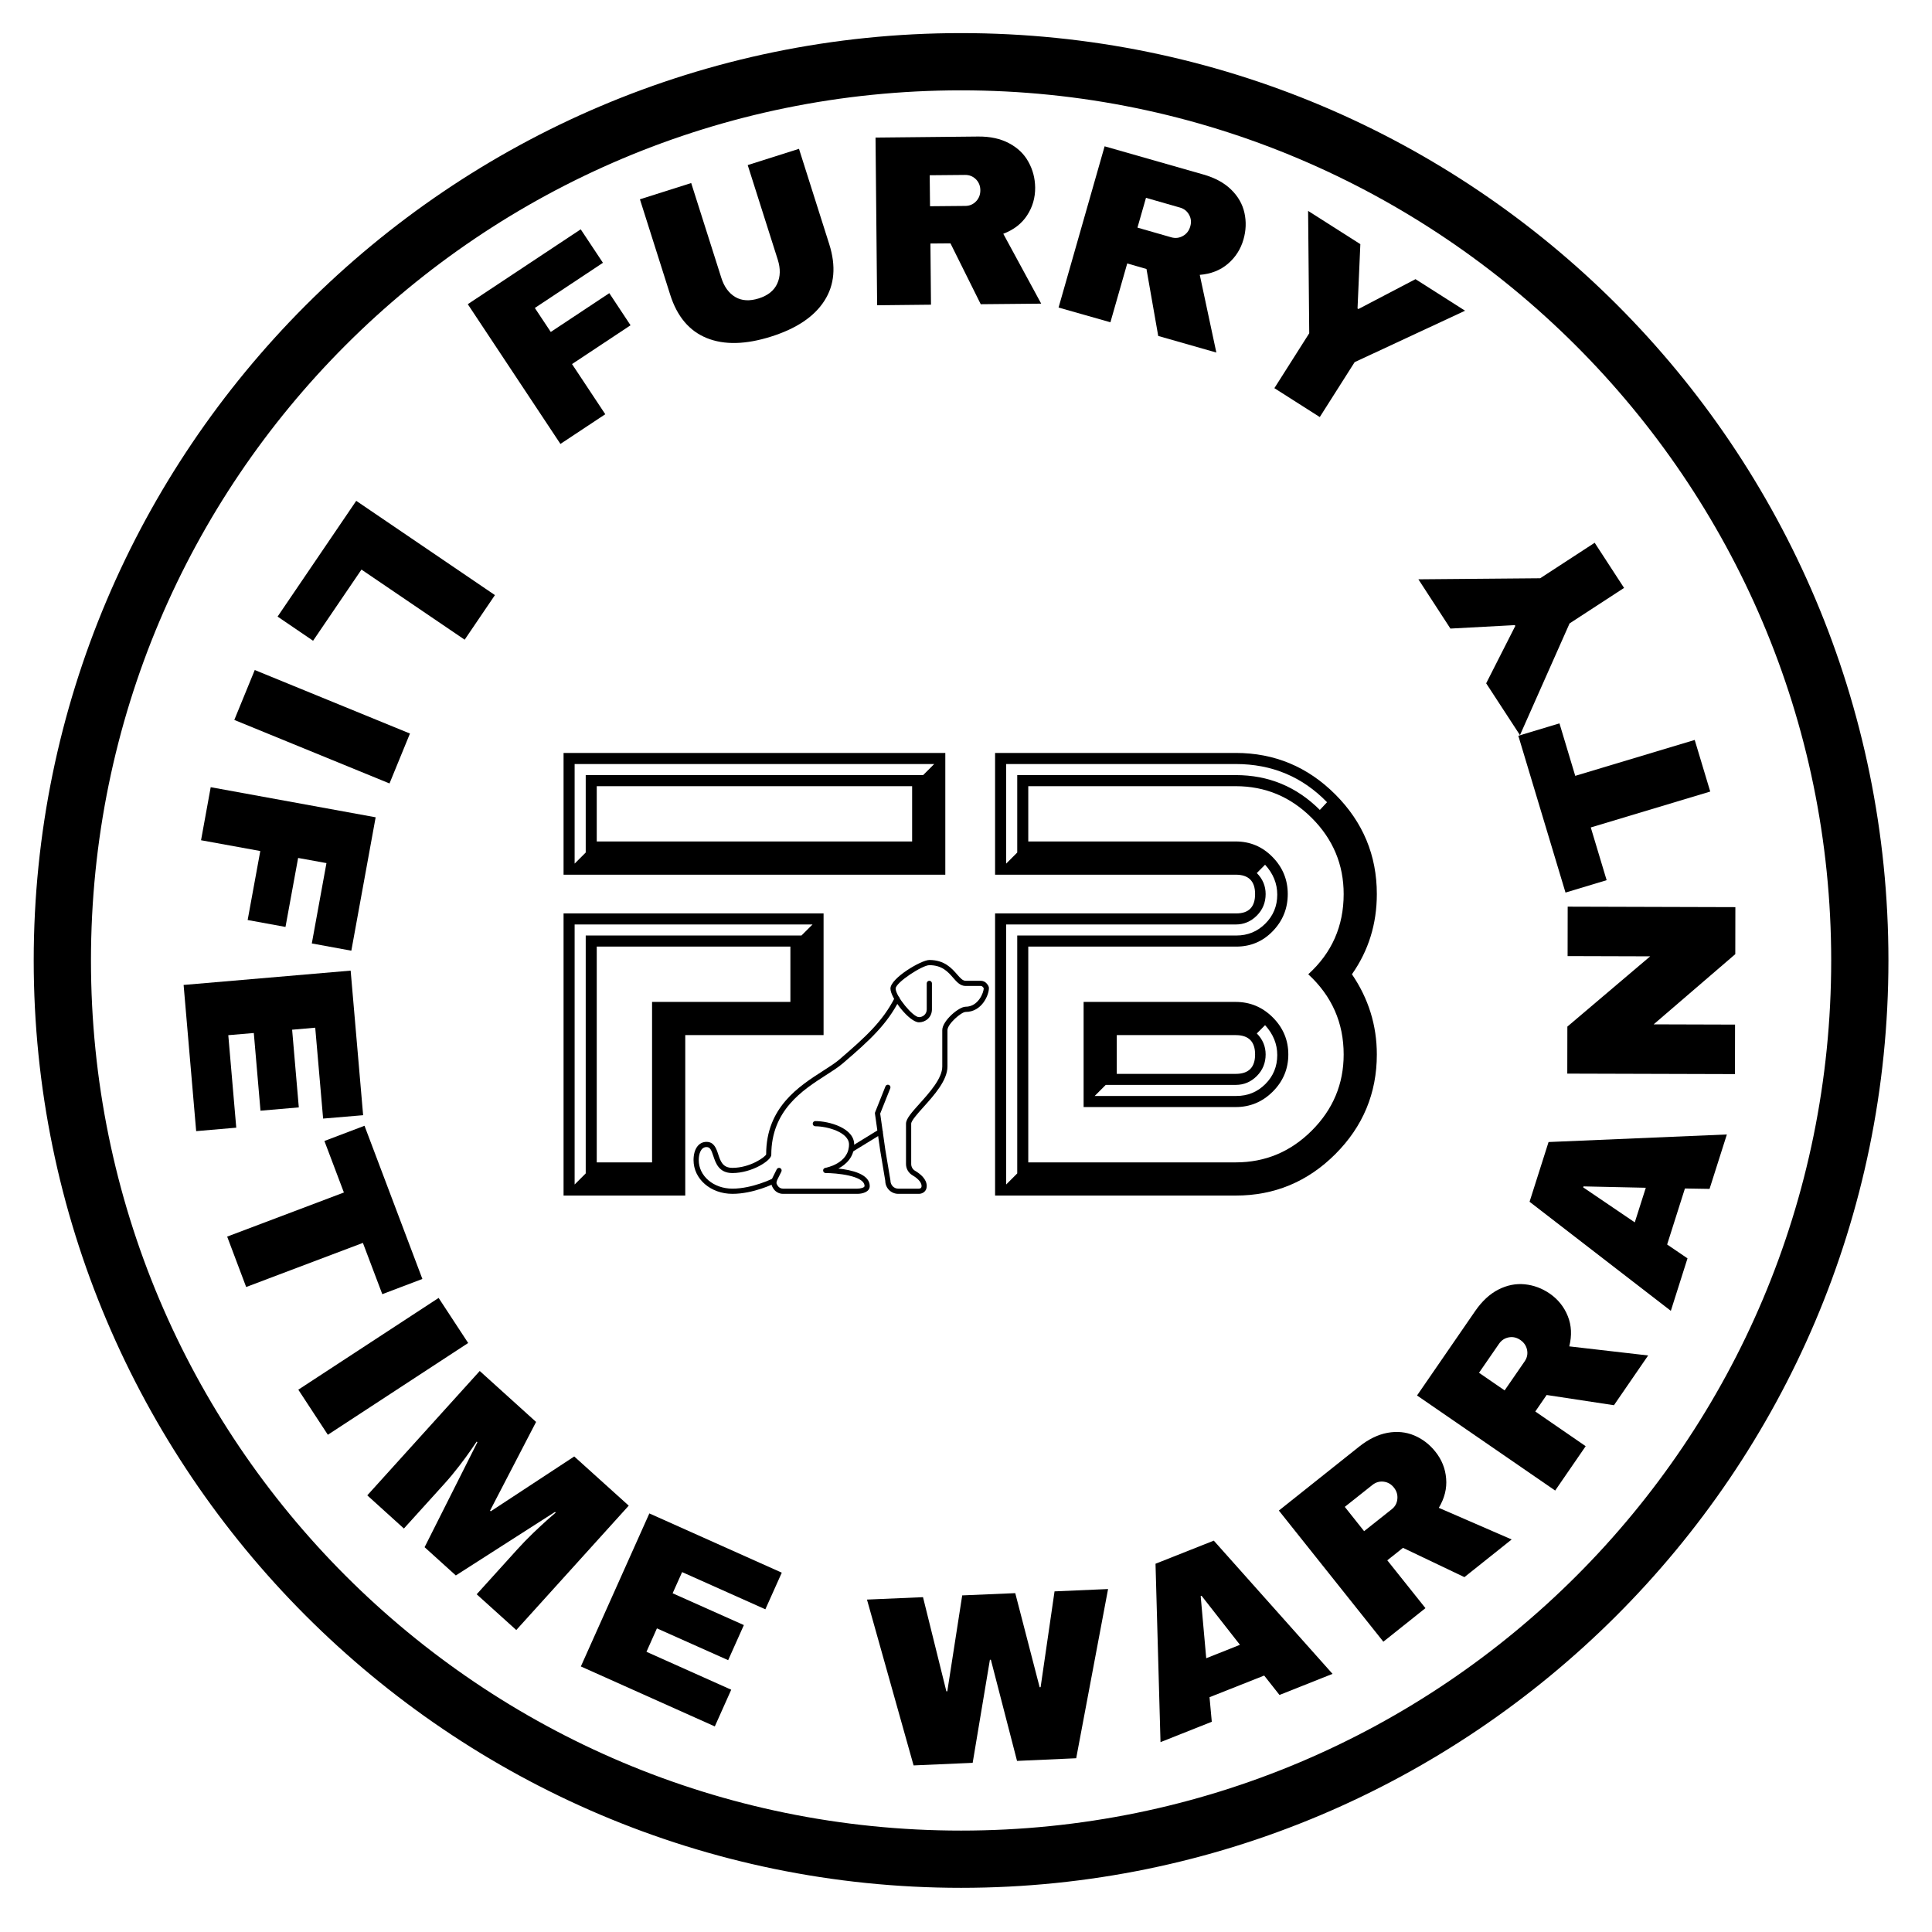
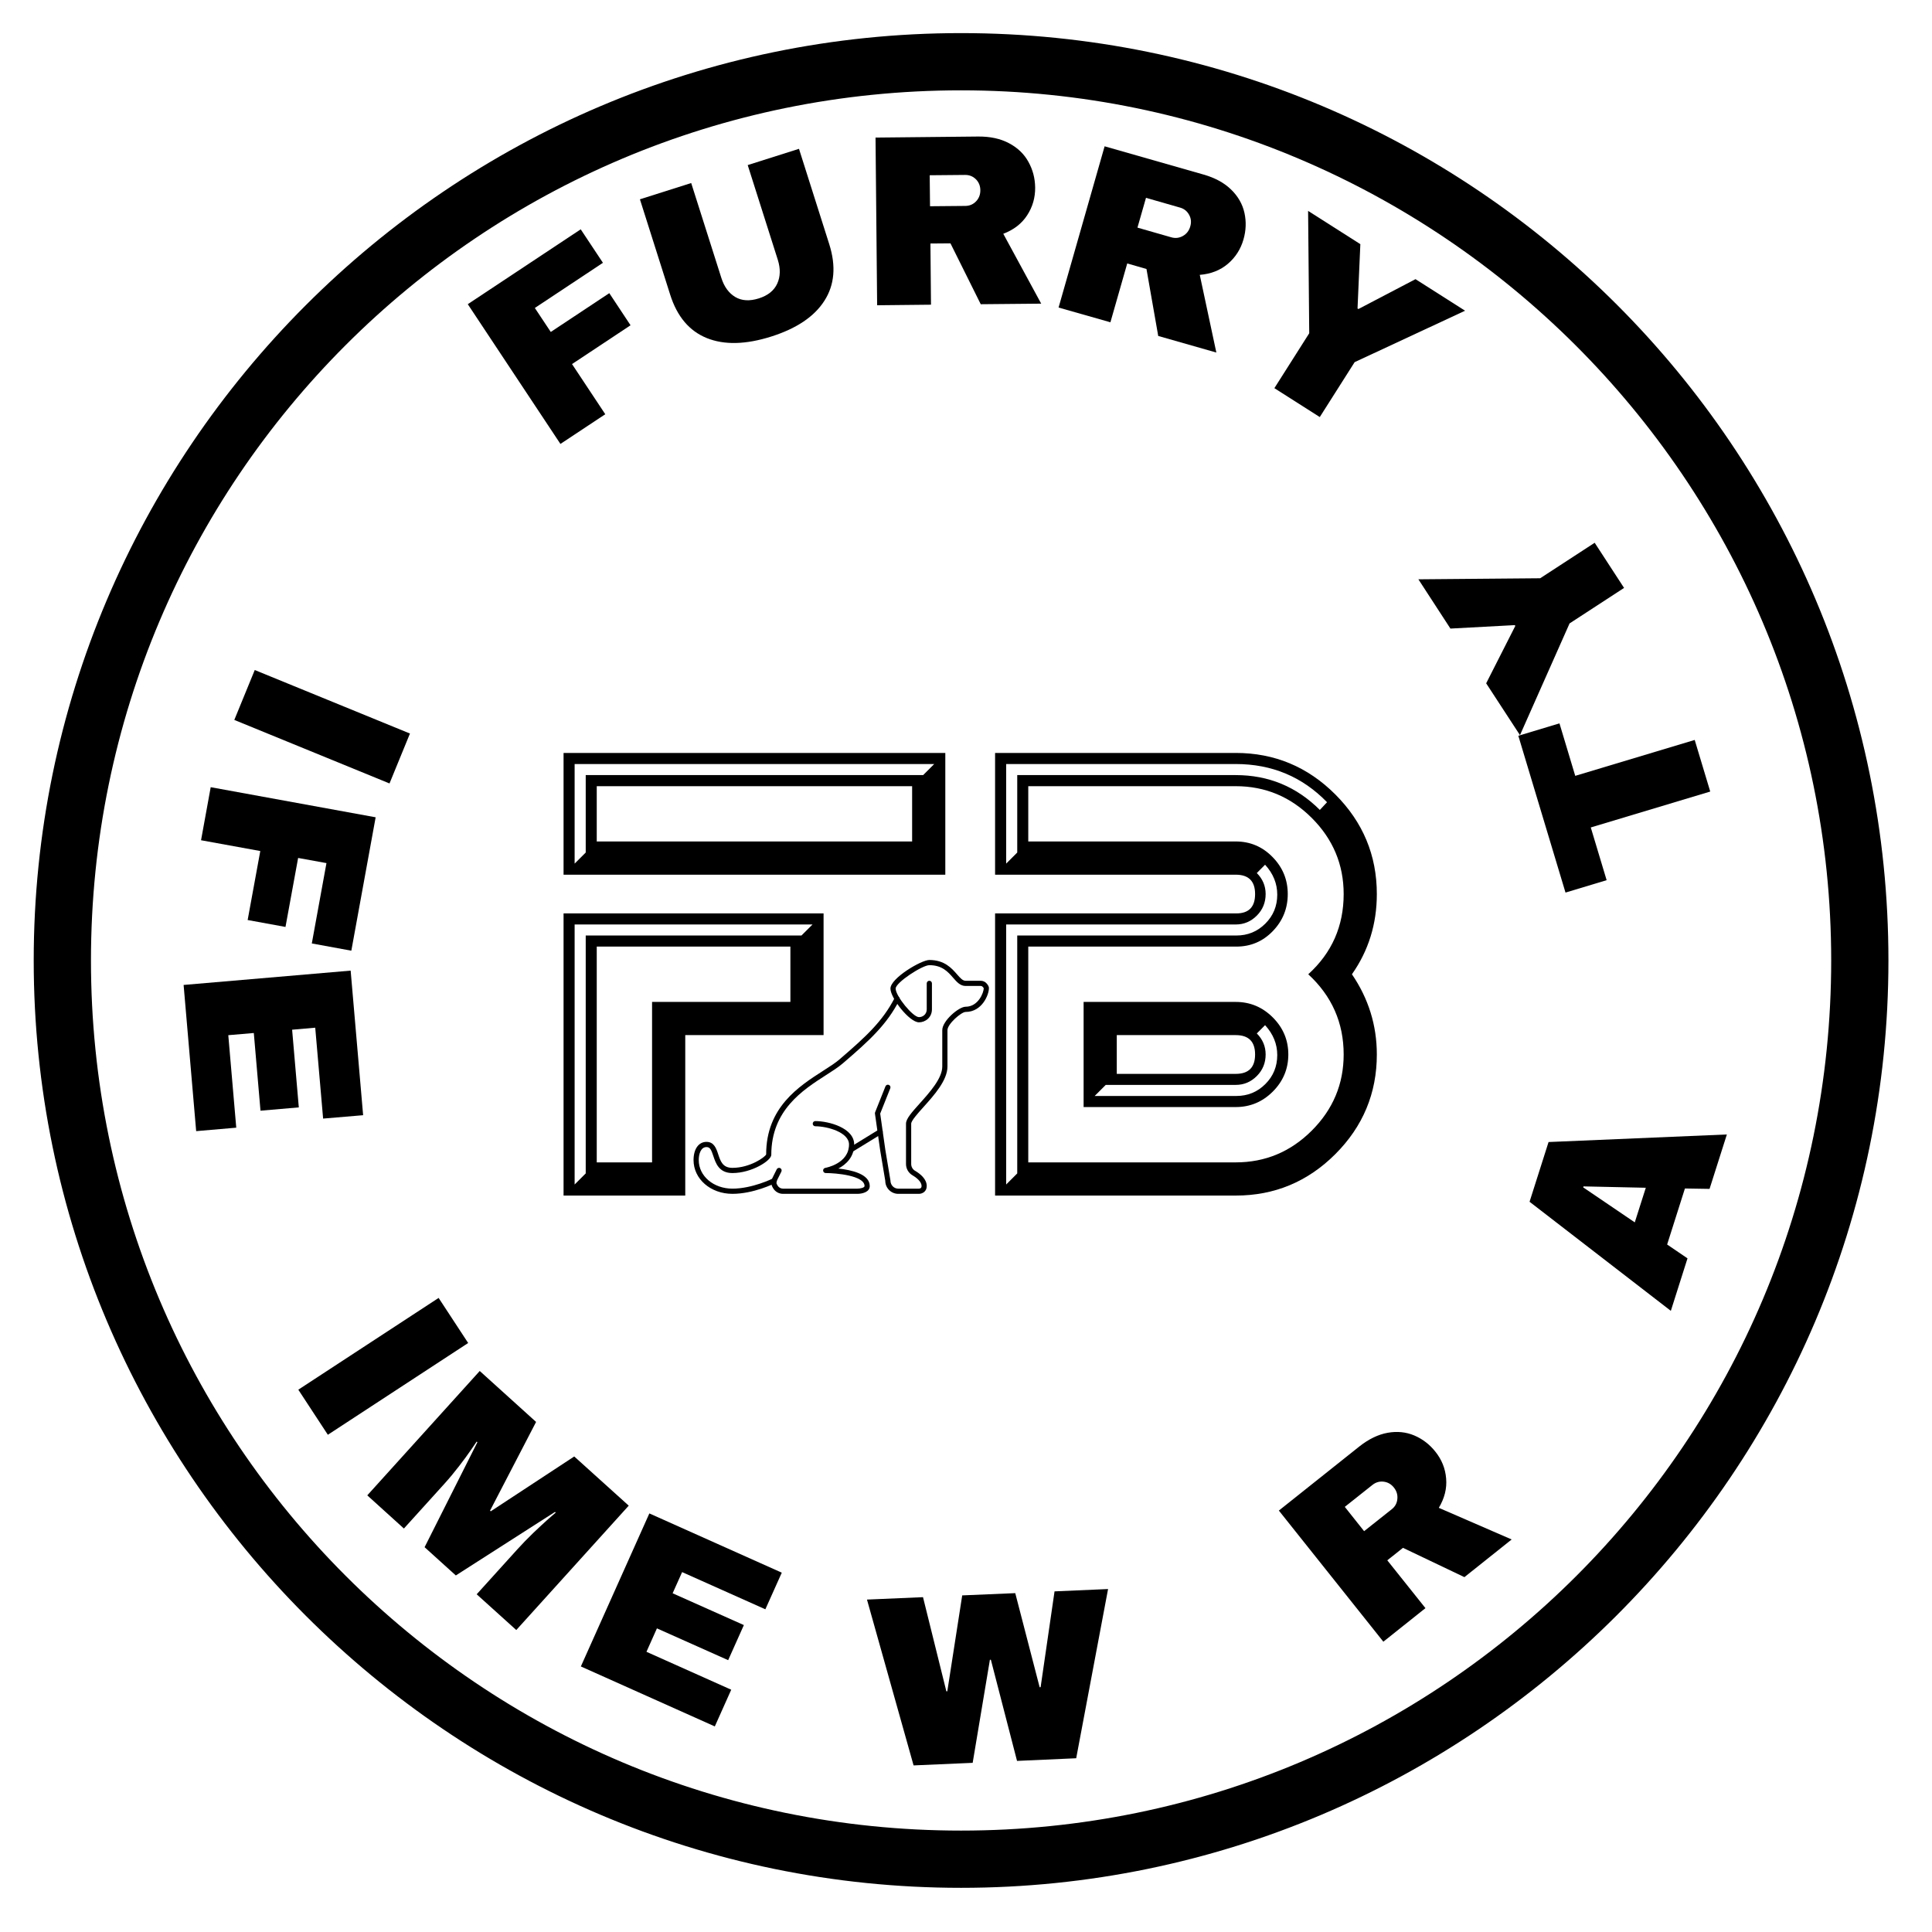
<svg xmlns="http://www.w3.org/2000/svg" version="1.0" preserveAspectRatio="xMidYMid meet" height="500" viewBox="0 0 375 375" zoomAndPan="magnify" width="500">
  <defs>
    <g />
    <clipPath id="04eb2b74cd">
      <path clip-rule="nonzero" d="M 6.543 6.426 L 366.543 6.426 L 366.543 366.426 L 6.543 366.426 Z M 6.543 6.426" />
    </clipPath>
    <clipPath id="1f57319658">
      <path clip-rule="nonzero" d="M 169.566 186.316 L 191.949 186.316 L 191.949 231.738 L 169.566 231.738 Z M 169.566 186.316" />
    </clipPath>
    <clipPath id="82fce3ed3f">
      <path clip-rule="nonzero" d="M 134.617 193 L 174.859 193 L 174.859 231.738 L 134.617 231.738 Z M 134.617 193" />
    </clipPath>
    <clipPath id="5cdd02b311">
      <path clip-rule="nonzero" d="M 149.574 217.078 L 168.98 217.078 L 168.98 231.738 L 149.574 231.738 Z M 149.574 217.078" />
    </clipPath>
  </defs>
  <g clip-path="url(#04eb2b74cd)">
    <path fill-rule="nonzero" fill-opacity="1" d="M 186.543 366.426 C 87.102 366.426 6.543 285.316 6.543 186.426 C 6.543 87.535 87.102 6.426 186.543 6.426 C 285.988 6.426 366.543 86.98 366.543 186.426 C 366.543 285.871 285.434 366.426 186.543 366.426 Z M 186.543 17.535 C 93.211 17.535 17.656 93.094 17.656 186.426 C 17.656 279.758 93.211 355.316 186.543 355.316 C 279.879 355.316 355.434 279.758 355.434 186.426 C 355.434 93.094 279.32 17.535 186.543 17.535 Z M 186.543 17.535" fill="#000000" />
  </g>
  <g fill-opacity="1" fill="#000000">
    <g transform="translate(71.113, 94.321)">
      <g>
-         <path d="M 24.953 21.188 L 19.078 29.844 L -0.953 16.234 L -10.344 30.047 L -17.234 25.359 L -1.969 2.891 Z M 24.953 21.188" />
-       </g>
+         </g>
    </g>
  </g>
  <g fill-opacity="1" fill="#000000">
    <g transform="translate(50.947, 126.379)">
      <g>
        <path d="M -1.5 3.672 L 28.625 16 L 24.656 25.688 L -5.469 13.359 Z M -1.5 3.672" />
      </g>
    </g>
  </g>
  <g fill-opacity="1" fill="#000000">
    <g transform="translate(41.522, 149.356)">
      <g>
        <path d="M 31.391 9.281 L 26.672 35.172 L 19 33.766 L 21.844 18.172 L 16.344 17.172 L 13.891 30.562 L 6.547 29.219 L 9 15.828 L -2.5 13.734 L -0.625 3.438 Z M 31.391 9.281" />
      </g>
    </g>
  </g>
  <g fill-opacity="1" fill="#000000">
    <g transform="translate(35.342, 187.694)">
      <g>
        <path d="M 32.719 0.703 L 35.141 28.766 L 27.375 29.422 L 25.844 11.781 L 21.359 12.172 L 22.656 27.25 L 15.219 27.891 L 13.922 12.812 L 8.969 13.234 L 10.516 31.188 L 2.734 31.859 L 0.297 3.484 Z M 32.719 0.703" />
      </g>
    </g>
  </g>
  <g fill-opacity="1" fill="#000000">
    <g transform="translate(39.922, 229.01)">
      <g>
-         <path d="M 30.516 12.234 L 7.859 20.797 L 4.172 11.016 L 26.828 2.453 L 23.047 -7.547 L 30.828 -10.5 L 42.062 19.234 L 34.281 22.188 Z M 30.516 12.234" />
-       </g>
+         </g>
    </g>
  </g>
  <g fill-opacity="1" fill="#000000">
    <g transform="translate(55.73, 266.41)">
      <g>
        <path d="M 2.172 3.328 L 29.406 -14.484 L 35.141 -5.734 L 7.906 12.078 Z M 2.172 3.328" />
      </g>
    </g>
  </g>
  <g fill-opacity="1" fill="#000000">
    <g transform="translate(69.179, 288.341)">
      <g>
        <path d="M 23.344 21.109 L 31.219 12.406 C 32.188 11.332 33.223 10.266 34.328 9.203 C 35.441 8.141 36.391 7.258 37.172 6.562 C 37.961 5.875 38.469 5.438 38.688 5.25 L 38.547 5.125 L 19.297 17.453 L 13.234 11.969 L 23.484 -8.406 L 23.344 -8.531 C 23.188 -8.301 22.816 -7.758 22.234 -6.906 C 21.648 -6.051 20.891 -5.016 19.953 -3.797 C 19.016 -2.578 18.062 -1.43 17.094 -0.359 L 9.219 8.344 L 2.109 1.906 L 23.938 -22.234 L 34.875 -12.344 L 25.938 4.875 L 26.078 5 L 42.281 -5.641 L 52.859 3.906 L 31.031 28.047 Z M 23.344 21.109" />
      </g>
    </g>
  </g>
  <g fill-opacity="1" fill="#000000">
    <g transform="translate(109.556, 322.035)">
      <g>
        <path d="M 16.484 -28.281 L 42.188 -16.781 L 39 -9.672 L 22.844 -16.891 L 21 -12.781 L 34.828 -6.609 L 31.781 0.203 L 17.953 -5.969 L 15.922 -1.422 L 32.375 5.938 L 29.188 13.062 L 3.188 1.422 Z M 16.484 -28.281" />
      </g>
    </g>
  </g>
  <g fill-opacity="1" fill="#000000">
    <g transform="translate(147.108, 337.07)">
      <g />
    </g>
  </g>
  <g fill-opacity="1" fill="#000000">
    <g transform="translate(169.467, 343.009)">
      <g>
        <path d="M 27.938 -1.219 L 22.859 -20.859 L 22.672 -20.844 L 19.328 -0.844 L 7.859 -0.344 L -1.188 -32.531 L 9.688 -33 L 14.219 -14.734 L 14.406 -14.734 L 17.297 -33.344 L 27.594 -33.781 L 32.328 -15.516 L 32.516 -15.531 L 35.219 -34.125 L 45.609 -34.578 L 39.422 -1.734 Z M 27.938 -1.219" />
      </g>
    </g>
  </g>
  <g fill-opacity="1" fill="#000000">
    <g transform="translate(224.816, 338.318)">
      <g>
-         <path d="M 23.531 -9.328 L 20.562 -13.094 L 9.953 -8.891 L 10.391 -4.125 L 0.438 -0.172 L -0.531 -34.797 L 10.781 -39.281 L 33.828 -13.422 Z M 9.312 -16.453 L 15.859 -19.062 L 8.406 -28.578 L 8.234 -28.516 Z M 9.312 -16.453" />
-       </g>
+         </g>
    </g>
  </g>
  <g fill-opacity="1" fill="#000000">
    <g transform="translate(265.773, 320.841)">
      <g>
        <path d="M 12.828 -39.078 C 14.066 -37.535 14.766 -35.797 14.922 -33.859 C 15.086 -31.93 14.613 -30.035 13.5 -28.172 L 27.641 -22.031 L 18.469 -14.719 L 6.547 -20.406 L 3.5 -17.984 L 10.906 -8.703 L 2.734 -2.188 L -17.547 -27.641 L -1.969 -40.047 C -0.133 -41.504 1.703 -42.398 3.547 -42.734 C 5.398 -43.066 7.129 -42.895 8.734 -42.219 C 10.336 -41.539 11.703 -40.492 12.828 -39.078 Z M 4.781 -32.109 C 4.25 -32.773 3.582 -33.156 2.781 -33.25 C 1.988 -33.344 1.27 -33.133 0.625 -32.625 L -4.75 -28.359 L -1 -23.641 L 4.375 -27.906 C 5.02 -28.414 5.379 -29.078 5.453 -29.891 C 5.535 -30.703 5.312 -31.441 4.781 -32.109 Z M 4.781 -32.109" />
      </g>
    </g>
  </g>
  <g fill-opacity="1" fill="#000000">
    <g transform="translate(299.874, 292.205)">
      <g>
-         <path d="M 0.922 -41.125 C 2.547 -40 3.719 -38.535 4.438 -36.734 C 5.156 -34.941 5.25 -32.988 4.719 -30.875 L 20.031 -29.109 L 13.391 -19.453 L 0.328 -21.438 L -1.875 -18.234 L 7.906 -11.5 L 1.984 -2.891 L -24.828 -21.344 L -13.531 -37.75 C -12.207 -39.664 -10.707 -41.051 -9.031 -41.906 C -7.352 -42.758 -5.645 -43.098 -3.906 -42.922 C -2.176 -42.742 -0.566 -42.145 0.922 -41.125 Z M -4.766 -32.109 C -5.473 -32.598 -6.223 -32.77 -7.016 -32.625 C -7.805 -32.477 -8.438 -32.066 -8.906 -31.391 L -12.797 -25.75 L -7.828 -22.328 L -3.938 -27.969 C -3.469 -28.645 -3.312 -29.383 -3.469 -30.188 C -3.633 -30.988 -4.066 -31.629 -4.766 -32.109 Z M -4.766 -32.109" />
-       </g>
+         </g>
    </g>
  </g>
  <g fill-opacity="1" fill="#000000">
    <g transform="translate(324.168, 254.887)">
      <g>
        <path d="M 7.656 -24.125 L 2.875 -24.203 L -0.578 -13.328 L 3.375 -10.641 L 0.141 -0.453 L -27.281 -21.625 L -23.594 -33.219 L 11.016 -34.688 Z M -6.859 -17.625 L -4.719 -24.344 L -16.812 -24.609 L -16.875 -24.422 Z M -6.859 -17.625" />
      </g>
    </g>
  </g>
  <g fill-opacity="1" fill="#000000">
    <g transform="translate(336.74, 211.982)">
      <g>
-         <path d="M 0.078 -26.781 L -15.766 -13.156 L 0.031 -13.109 L 0.016 -3.5 L -32.531 -3.594 L -32.516 -12.719 L -16.438 -26.359 L -32.469 -26.406 L -32.453 -36 L 0.094 -35.906 Z M 0.078 -26.781" />
-       </g>
+         </g>
    </g>
  </g>
  <g fill-opacity="1" fill="#000000">
    <g transform="translate(335.347, 164.92)">
      <g>
        <path d="M -29.594 -14.328 L -6.406 -21.297 L -3.391 -11.281 L -26.578 -4.312 L -23.5 5.922 L -31.484 8.328 L -40.641 -22.109 L -32.656 -24.516 Z M -29.594 -14.328" />
      </g>
    </g>
  </g>
  <g fill-opacity="1" fill="#000000">
    <g transform="translate(322.464, 125.209)">
      <g>
        <path d="M -12.938 -19.859 L -7.234 -11.094 L -17.812 -4.203 L -27.438 17.484 L -34 7.422 L -28.344 -3.719 L -28.438 -3.875 L -40.938 -3.203 L -47.156 -12.766 L -23.516 -12.969 Z M -12.938 -19.859" />
      </g>
    </g>
  </g>
  <g fill-opacity="1" fill="#000000">
    <g transform="translate(105.858, 88.105)">
      <g>
        <path d="M -15.062 -29.062 L 6.859 -43.594 L 11.172 -37.094 L -2.047 -28.328 L 1.047 -23.672 L 12.406 -31.203 L 16.531 -24.969 L 5.172 -17.438 L 11.625 -7.703 L 2.922 -1.938 Z M -15.062 -29.062" />
      </g>
    </g>
  </g>
  <g fill-opacity="1" fill="#000000">
    <g transform="translate(130.708, 70.762)">
      <g>
        <path d="M 30.25 -23.359 C 31.594 -19.117 31.281 -15.461 29.312 -12.391 C 27.352 -9.316 23.91 -7 18.984 -5.438 C 14.047 -3.875 9.879 -3.773 6.484 -5.141 C 3.086 -6.516 0.719 -9.32 -0.625 -13.562 L -6.5 -32.078 L 3.453 -35.234 L 9.297 -16.844 C 9.848 -15.102 10.754 -13.859 12.016 -13.109 C 13.273 -12.367 14.797 -12.281 16.578 -12.844 C 18.348 -13.406 19.539 -14.363 20.156 -15.719 C 20.77 -17.07 20.805 -18.609 20.266 -20.328 L 14.422 -38.719 L 24.375 -41.875 Z M 30.25 -23.359" />
      </g>
    </g>
  </g>
  <g fill-opacity="1" fill="#000000">
    <g transform="translate(166.752, 59.282)">
      <g>
        <path d="M 34.172 -22.891 C 34.191 -20.91 33.672 -19.109 32.609 -17.484 C 31.555 -15.867 30.016 -14.676 27.984 -13.906 L 35.344 -0.344 L 23.609 -0.234 L 17.734 -12.047 L 13.844 -12.016 L 13.953 -0.141 L 3.5 -0.031 L 3.188 -32.578 L 23.109 -32.781 C 25.441 -32.801 27.438 -32.367 29.094 -31.484 C 30.758 -30.609 32.016 -29.406 32.859 -27.875 C 33.711 -26.352 34.148 -24.691 34.172 -22.891 Z M 23.531 -22.375 C 23.52 -23.227 23.227 -23.938 22.656 -24.5 C 22.082 -25.062 21.383 -25.336 20.562 -25.328 L 13.703 -25.266 L 13.766 -19.25 L 20.625 -19.312 C 21.445 -19.32 22.141 -19.617 22.703 -20.203 C 23.266 -20.797 23.539 -21.52 23.531 -22.375 Z M 23.531 -22.375" />
      </g>
    </g>
  </g>
  <g fill-opacity="1" fill="#000000">
    <g transform="translate(202.108, 58.726)">
      <g>
        <path d="M 39.25 -12.25 C 38.707 -10.352 37.695 -8.773 36.219 -7.516 C 34.75 -6.266 32.93 -5.551 30.766 -5.375 L 33.984 9.703 L 22.703 6.484 L 20.422 -6.516 L 16.688 -7.594 L 13.422 3.828 L 3.359 0.969 L 12.297 -30.328 L 31.453 -24.859 C 33.703 -24.223 35.5 -23.25 36.844 -21.938 C 38.195 -20.625 39.062 -19.113 39.438 -17.406 C 39.812 -15.707 39.75 -13.988 39.25 -12.25 Z M 28.922 -14.781 C 29.16 -15.594 29.082 -16.348 28.688 -17.047 C 28.301 -17.754 27.711 -18.219 26.922 -18.438 L 20.328 -20.328 L 18.672 -14.547 L 25.266 -12.656 C 26.055 -12.438 26.805 -12.531 27.516 -12.938 C 28.223 -13.344 28.691 -13.957 28.922 -14.781 Z M 28.922 -14.781" />
      </g>
    </g>
  </g>
  <g fill-opacity="1" fill="#000000">
    <g transform="translate(236.168, 68.232)">
      <g>
        <path d="M 20 12.719 L 11.188 7.109 L 17.953 -3.547 L 17.734 -27.297 L 27.875 -20.844 L 27.328 -8.359 L 27.5 -8.25 L 38.578 -14.047 L 48.203 -7.922 L 26.766 2.062 Z M 20 12.719" />
      </g>
    </g>
  </g>
  <path fill-rule="nonzero" fill-opacity="1" d="M 183.484 169.777 L 109.387 169.777 L 109.387 146.145 L 183.484 146.145 Z M 159.855 200.914 L 133.008 200.914 L 133.008 232.059 L 109.387 232.059 L 109.387 177.293 L 159.855 177.293 Z M 177.043 163.328 L 177.043 152.598 L 115.828 152.598 L 115.828 163.328 Z M 181.332 148.297 L 111.535 148.297 L 111.535 167.625 L 113.688 165.477 L 113.688 150.445 L 179.184 150.445 Z M 153.414 194.473 L 153.414 183.734 L 115.828 183.734 L 115.828 225.617 L 126.566 225.617 L 126.566 194.473 Z M 157.711 179.441 L 111.535 179.441 L 111.535 229.91 L 113.688 227.758 L 113.688 181.582 L 155.562 181.582 Z M 157.711 179.441" fill="#000000" />
  <path fill-rule="nonzero" fill-opacity="1" d="M 267.242 204.672 C 267.242 212.191 264.555 218.641 259.188 224.012 C 253.82 229.375 247.375 232.059 239.855 232.059 L 193.145 232.059 L 193.145 177.293 L 239.965 177.293 C 242.395 177.293 243.613 176.039 243.613 173.535 C 243.613 171.031 242.359 169.777 239.855 169.777 L 193.145 169.777 L 193.145 146.145 L 239.855 146.145 C 247.375 146.145 253.82 148.832 259.188 154.203 C 264.555 159.578 267.242 166.02 267.242 173.535 C 267.242 179.336 265.629 184.527 262.41 189.105 C 265.629 193.828 267.242 199.02 267.242 204.672 Z M 257.578 155.711 C 252.781 150.77 246.875 148.297 239.855 148.297 L 195.297 148.297 L 195.297 167.625 L 197.445 165.477 L 197.445 150.445 L 239.855 150.445 C 246.23 150.445 251.672 152.703 256.18 157.207 Z M 260.805 204.672 C 260.805 198.516 258.512 193.328 253.93 189.105 C 258.512 184.953 260.805 179.762 260.805 173.535 C 260.805 167.809 258.738 162.887 254.621 158.77 C 250.504 154.652 245.582 152.598 239.855 152.598 L 199.586 152.598 L 199.586 163.328 L 239.855 163.328 C 242.648 163.328 245.027 164.332 246.992 166.34 C 248.965 168.344 249.953 170.742 249.953 173.535 C 249.953 176.328 248.984 178.727 247.051 180.727 C 245.121 182.73 242.758 183.734 239.965 183.734 L 199.586 183.734 L 199.586 225.617 L 239.855 225.617 C 245.582 225.617 250.504 223.559 254.621 219.445 C 258.738 215.328 260.805 210.402 260.805 204.672 Z M 247.914 173.645 C 247.914 171.496 247.125 169.562 245.551 167.84 L 243.945 169.457 C 245.086 170.602 245.66 171.961 245.66 173.535 C 245.66 175.184 245.086 176.578 243.945 177.723 C 242.797 178.871 241.438 179.441 239.855 179.441 L 195.297 179.441 L 195.297 229.91 L 197.445 227.758 L 197.445 181.582 L 239.965 181.582 C 242.184 181.582 244.059 180.816 245.598 179.277 C 247.141 177.738 247.914 175.863 247.914 173.645 Z M 250.062 204.672 C 250.062 207.465 249.055 209.867 247.051 211.875 C 245.047 213.875 242.648 214.879 239.855 214.879 L 210.328 214.879 L 210.328 194.473 L 239.855 194.473 C 242.648 194.473 245.047 195.48 247.051 197.484 C 249.055 199.488 250.062 201.883 250.062 204.672 Z M 243.613 204.672 C 243.613 202.168 242.359 200.914 239.855 200.914 L 216.766 200.914 L 216.766 208.438 L 239.855 208.438 C 242.359 208.438 243.613 207.184 243.613 204.672 Z M 247.914 204.781 C 247.914 202.637 247.125 200.707 245.551 198.984 L 243.945 200.59 C 245.086 201.738 245.66 203.098 245.66 204.672 C 245.66 206.32 245.086 207.715 243.945 208.859 C 242.797 210.008 241.438 210.578 239.855 210.578 L 214.625 210.578 L 212.477 212.727 L 239.965 212.727 C 242.184 212.727 244.059 211.961 245.598 210.422 C 247.141 208.887 247.914 207.004 247.914 204.781 Z M 247.914 204.781" fill="#000000" />
  <g clip-path="url(#1f57319658)">
    <path fill-rule="nonzero" fill-opacity="1" d="M 178.371 231.723 L 174.348 231.723 C 172.961 231.723 171.832 230.59 171.832 229.203 L 170.844 223.293 L 169.828 216.156 C 169.812 216.074 169.828 215.98 169.855 215.902 L 171.867 210.859 C 171.969 210.598 172.266 210.473 172.52 210.578 C 172.781 210.676 172.906 210.973 172.805 211.23 L 170.844 216.152 L 171.836 223.141 L 172.832 229.117 C 172.836 230.039 173.516 230.715 174.348 230.715 L 178.371 230.715 C 178.598 230.707 178.875 230.617 178.875 230.211 C 178.875 229.297 177.766 228.508 177.102 228.117 C 176.332 227.668 175.855 226.832 175.855 225.938 L 175.855 218.105 C 175.855 217.152 176.961 215.918 178.492 214.211 C 180.453 212.027 182.895 209.301 182.895 207.008 L 182.895 199.949 C 182.895 198.145 186.109 195.406 187.422 195.406 C 189.883 195.406 190.945 192.664 190.945 191.793 C 190.93 191.766 190.824 191.645 190.77 191.578 C 190.648 191.438 190.508 191.375 190.359 191.375 L 187.422 191.375 C 186.391 191.375 185.715 190.602 185 189.781 C 184 188.633 182.867 187.34 180.383 187.34 C 179.016 187.34 173.844 190.711 173.844 191.879 C 173.844 193.332 177.188 197.426 178.371 197.426 C 179.102 197.426 179.879 196.895 179.879 195.914 L 179.879 190.871 C 179.879 190.59 180.102 190.367 180.383 190.367 C 180.66 190.367 180.887 190.59 180.887 190.871 L 180.887 195.914 C 180.887 197.492 179.609 198.434 178.371 198.434 C 176.527 198.434 172.836 193.73 172.836 191.879 C 172.836 189.871 178.812 186.332 180.383 186.332 C 183.324 186.332 184.73 187.941 185.758 189.117 C 186.434 189.895 186.871 190.367 187.422 190.367 L 190.359 190.367 C 190.805 190.367 191.227 190.559 191.512 190.898 C 191.695 191.117 191.949 191.41 191.949 191.793 C 191.949 193.109 190.602 196.418 187.422 196.418 C 186.59 196.418 183.902 198.754 183.902 199.949 L 183.902 207.008 C 183.902 209.691 181.316 212.574 179.238 214.887 C 178.121 216.129 176.863 217.539 176.863 218.105 L 176.863 225.938 C 176.863 226.477 177.148 226.977 177.609 227.246 C 178.645 227.852 179.879 228.863 179.879 230.211 C 179.879 231.32 178.977 231.723 178.371 231.723" fill="#000000" />
  </g>
  <g clip-path="url(#82fce3ed3f)">
    <path fill-rule="nonzero" fill-opacity="1" d="M 142.164 231.723 C 137.93 231.723 134.617 228.844 134.617 225.168 C 134.617 223.023 135.605 221.637 137.133 221.637 C 138.605 221.637 139.035 222.926 139.41 224.062 C 139.855 225.406 140.277 226.68 142.164 226.68 C 145.559 226.68 148.48 224.613 148.711 224.074 C 148.699 214.934 155.086 210.844 159.746 207.855 C 161.023 207.035 162.129 206.332 162.957 205.617 C 168.055 201.238 171.32 198.242 173.676 193.648 C 173.801 193.402 174.109 193.305 174.355 193.43 C 174.598 193.555 174.699 193.859 174.57 194.109 C 172.133 198.871 168.805 201.922 163.609 206.383 C 162.73 207.141 161.543 207.902 160.289 208.703 C 155.824 211.57 149.707 215.488 149.707 224.156 C 149.707 225.27 145.918 227.688 142.164 227.688 C 139.555 227.688 138.922 225.777 138.457 224.383 C 138.051 223.145 137.812 222.645 137.133 222.645 C 136.02 222.645 135.625 224.004 135.625 225.168 C 135.625 228.277 138.496 230.715 142.164 230.715 C 146.02 230.715 149.945 228.773 149.984 228.75 C 150.23 228.625 150.535 228.723 150.66 228.977 C 150.781 229.227 150.68 229.527 150.43 229.652 C 150.266 229.738 146.254 231.723 142.164 231.723" fill="#000000" />
  </g>
  <g clip-path="url(#5cdd02b311)">
    <path fill-rule="nonzero" fill-opacity="1" d="M 166.426 231.723 L 151.973 231.723 C 151.203 231.723 150.496 231.328 150.09 230.672 C 149.938 230.422 149.707 230.051 149.707 229.613 C 149.707 229.148 149.859 228.777 149.992 228.508 L 150.762 226.961 C 150.887 226.707 151.191 226.609 151.438 226.73 C 151.688 226.855 151.785 227.16 151.664 227.406 L 150.891 228.957 C 150.766 229.215 150.711 229.41 150.711 229.613 C 150.711 229.762 150.852 229.988 150.945 230.141 C 151.168 230.496 151.551 230.715 151.973 230.715 L 166.426 230.715 C 166.922 230.715 167.809 230.547 167.809 230.211 C 167.809 228.156 162.223 227.688 160.266 227.688 C 160.008 227.688 159.785 227.488 159.77 227.227 C 159.742 226.969 159.922 226.73 160.18 226.688 C 160.367 226.652 164.793 225.824 164.793 222.141 C 164.793 219.785 160.602 218.609 158.254 218.609 C 157.977 218.609 157.75 218.387 157.75 218.105 C 157.75 217.824 157.977 217.602 158.254 217.602 C 160.883 217.602 165.797 218.934 165.797 222.141 C 165.797 224.613 164.195 226.035 162.727 226.816 C 165.273 227.086 168.816 227.875 168.816 230.211 C 168.816 231.406 167.312 231.723 166.426 231.723" fill="#000000" />
  </g>
  <path fill-rule="nonzero" fill-opacity="1" d="M 165.188 223.652 C 165.016 223.652 164.852 223.566 164.758 223.414 C 164.613 223.176 164.688 222.863 164.926 222.719 L 170.574 219.25 C 170.812 219.102 171.121 219.18 171.266 219.418 C 171.414 219.652 171.336 219.965 171.098 220.109 L 165.449 223.578 C 165.367 223.629 165.277 223.652 165.188 223.652" fill="#000000" />
</svg>